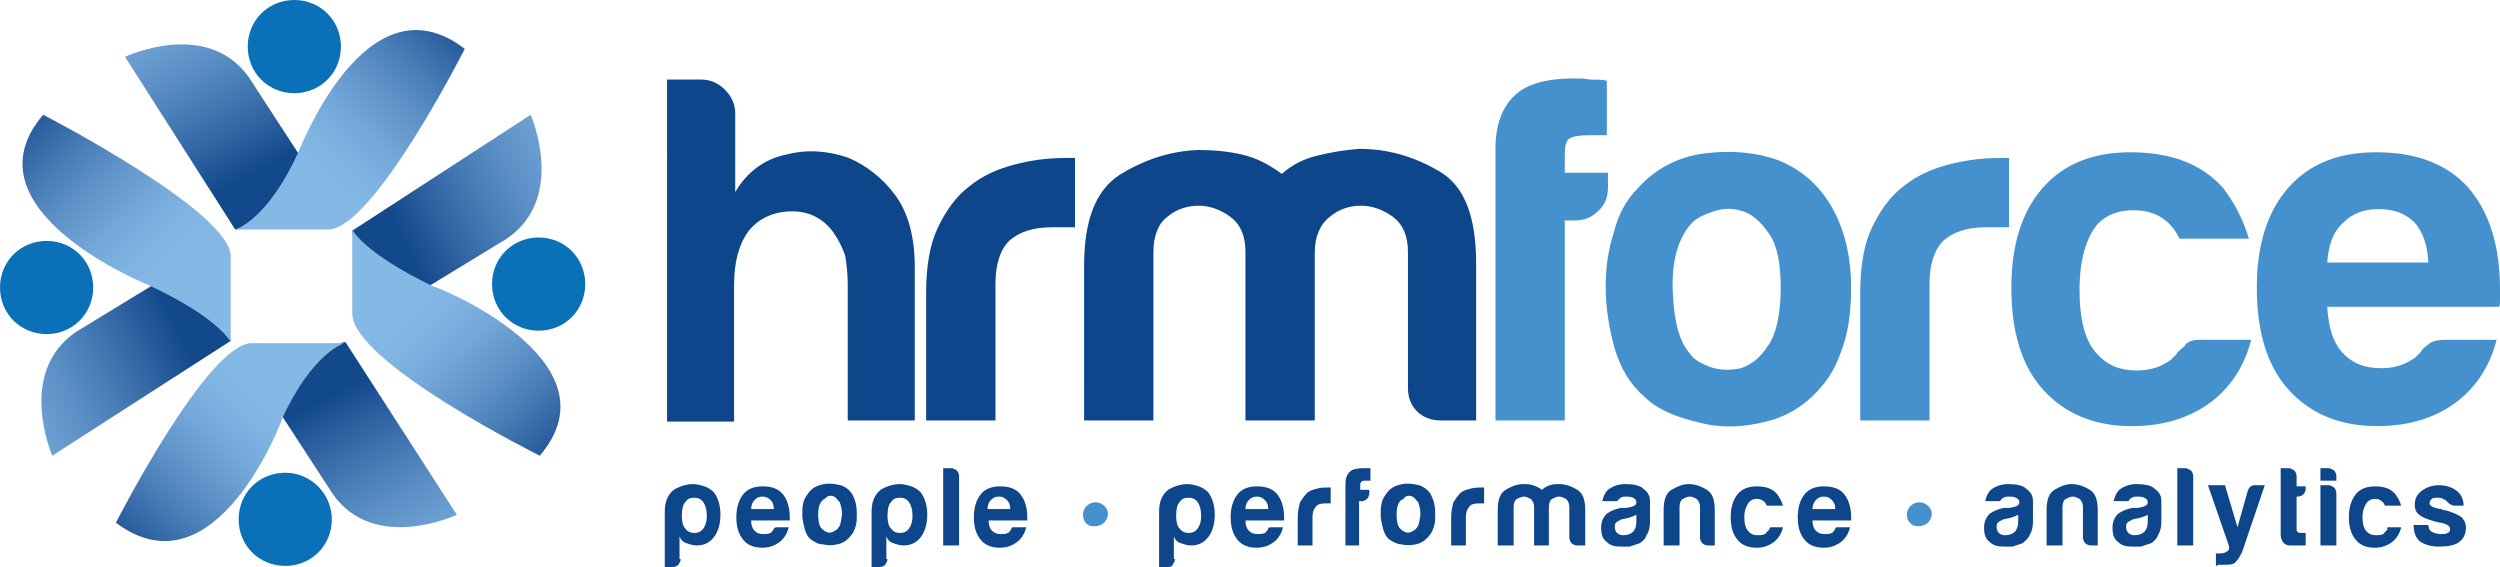
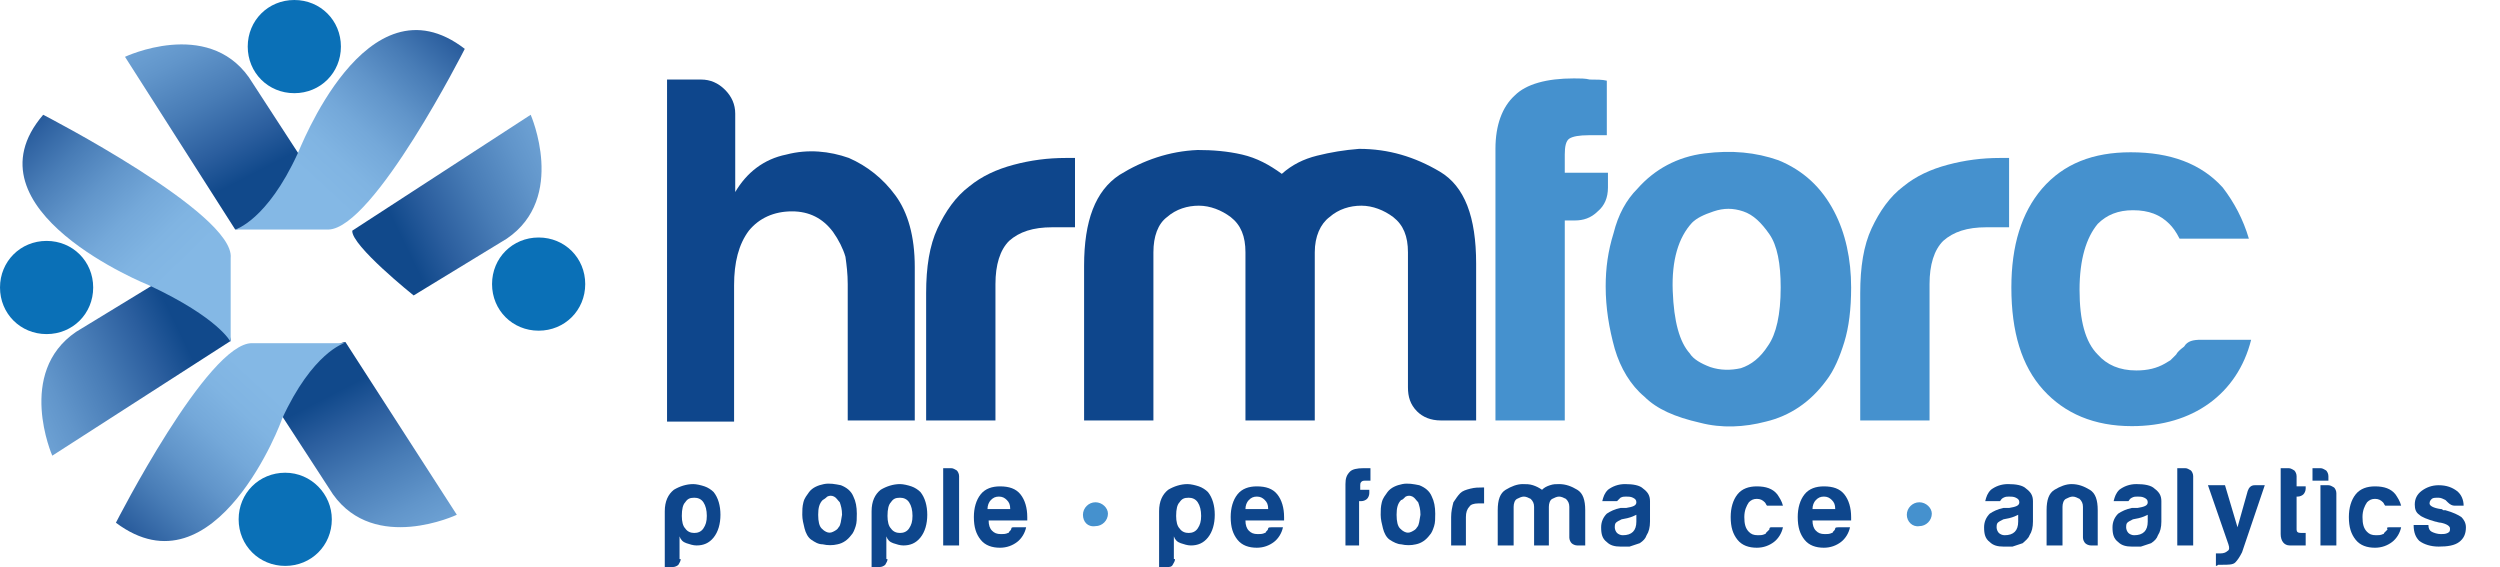
<svg xmlns="http://www.w3.org/2000/svg" version="1.1" id="Laag_1" x="0px" y="0px" viewBox="0 0 220 49.9" style="enable-background:new 0 0 220 49.9;" xml:space="preserve">
  <style type="text/css"> .st0{fill:#0E468C;} .st1{fill:#4591CE;} .st2{fill:url(#SVGID_1_);} .st3{fill:url(#SVGID_00000041267482969201277320000011676004090900070813_);} .st4{fill:url(#SVGID_00000144306899739107414480000012411539074238491052_);} .st5{fill:url(#SVGID_00000100347349085123008000000009338267687057571459_);} .st6{fill:#0A70B7;} .st7{fill:url(#SVGID_00000059277984011126092460000010400653105938874040_);} .st8{fill:url(#SVGID_00000088833721890740601420000012042617213019863223_);} .st9{fill:url(#SVGID_00000072260808754010315440000013491959279719050657_);} .st10{fill:url(#SVGID_00000000938048071514272790000013602773776282085567_);} </style>
  <g>
    <g>
      <path class="st0" d="M59.9,49.2c0,0.2-0.1,0.3-0.2,0.5c-0.1,0.1-0.3,0.2-0.5,0.2h-0.7V45c0-0.9,0.3-1.5,0.8-1.9 c0.5-0.3,1.1-0.5,1.7-0.5c0.3,0,0.7,0.1,1,0.2c0.3,0.1,0.6,0.3,0.8,0.5c0.4,0.5,0.6,1.2,0.6,2c0,0.8-0.2,1.5-0.6,2 c-0.4,0.5-0.9,0.7-1.5,0.7c-0.3,0-0.6-0.1-0.9-0.2c-0.3-0.1-0.5-0.3-0.6-0.6V49.2z M62.2,45.4c0-0.5-0.1-0.9-0.3-1.2 c-0.2-0.3-0.5-0.4-0.8-0.4c-0.4,0-0.6,0.1-0.8,0.4c-0.2,0.2-0.3,0.6-0.3,1.2c0,0.5,0.1,0.9,0.3,1.1c0.2,0.3,0.5,0.4,0.8,0.4 c0.3,0,0.6-0.1,0.8-0.4C62.1,46.2,62.2,45.9,62.2,45.4z" />
-       <path class="st0" d="M68.4,46.4h1c-0.1,0.5-0.4,1-0.8,1.3c-0.4,0.3-0.9,0.5-1.5,0.5c-0.7,0-1.3-0.2-1.7-0.7 c-0.4-0.5-0.6-1.1-0.6-2c0-0.8,0.2-1.5,0.6-2c0.4-0.5,1-0.7,1.7-0.7c0.8,0,1.4,0.2,1.8,0.7c0.4,0.5,0.6,1.2,0.6,2 c0,0.1,0,0.1,0,0.1c0,0,0,0.1,0,0.1c0,0.1,0,0.1,0,0.1h-3.4c0,0.4,0.1,0.7,0.3,0.9c0.2,0.2,0.4,0.3,0.8,0.3c0.2,0,0.4,0,0.6-0.1 c0,0,0.1,0,0.1-0.1c0,0,0.1-0.1,0.1-0.1c0,0,0.1-0.1,0.1-0.2C68.2,46.4,68.3,46.4,68.4,46.4z M66.1,44.8h2c0-0.4-0.1-0.6-0.3-0.8 c-0.2-0.2-0.4-0.3-0.7-0.3c-0.3,0-0.5,0.1-0.7,0.3C66.2,44.2,66.1,44.5,66.1,44.8z" />
      <path class="st0" d="M71.4,47.5c-0.3-0.2-0.5-0.6-0.6-1c-0.1-0.4-0.2-0.8-0.2-1.2c0-0.4,0-0.7,0.1-1.1c0.1-0.4,0.3-0.6,0.5-0.9 c0.3-0.4,0.8-0.6,1.3-0.7c0.5-0.1,1,0,1.5,0.1c0.5,0.2,0.9,0.5,1.1,1c0.2,0.4,0.3,0.9,0.3,1.5c0,0.4,0,0.8-0.1,1.1 c-0.1,0.3-0.2,0.6-0.4,0.8c-0.3,0.4-0.7,0.7-1.2,0.8c-0.4,0.1-0.9,0.1-1.3,0C72,47.9,71.7,47.7,71.4,47.5z M72.4,44 c-0.3,0.3-0.4,0.7-0.4,1.3c0,0.6,0.1,1,0.3,1.2c0.1,0.1,0.2,0.2,0.4,0.3c0.2,0.1,0.4,0.1,0.6,0c0.2-0.1,0.4-0.2,0.5-0.4 c0.2-0.2,0.2-0.6,0.3-1.1c0-0.5-0.1-0.8-0.2-1.1c-0.2-0.2-0.3-0.4-0.5-0.5c-0.2-0.1-0.4-0.1-0.6,0C72.6,43.9,72.4,44,72.4,44z" />
      <path class="st0" d="M78.1,49.2c0,0.2-0.1,0.3-0.2,0.5c-0.1,0.1-0.3,0.2-0.5,0.2h-0.7V45c0-0.9,0.3-1.5,0.8-1.9 c0.5-0.3,1.1-0.5,1.7-0.5c0.3,0,0.7,0.1,1,0.2c0.3,0.1,0.6,0.3,0.8,0.5c0.4,0.5,0.6,1.2,0.6,2c0,0.8-0.2,1.5-0.6,2 c-0.4,0.5-0.9,0.7-1.5,0.7c-0.3,0-0.6-0.1-0.9-0.2c-0.3-0.1-0.5-0.3-0.6-0.6V49.2z M80.3,45.4c0-0.5-0.1-0.9-0.3-1.2 c-0.2-0.3-0.5-0.4-0.8-0.4c-0.4,0-0.6,0.1-0.8,0.4c-0.2,0.2-0.3,0.6-0.3,1.2c0,0.5,0.1,0.9,0.3,1.1c0.2,0.3,0.5,0.4,0.8,0.4 c0.3,0,0.6-0.1,0.8-0.4C80.2,46.2,80.3,45.9,80.3,45.4z" />
      <path class="st0" d="M83,41.2h0.7c0.2,0,0.3,0.1,0.5,0.2c0.1,0.1,0.2,0.3,0.2,0.5V48H83V41.2z" />
      <path class="st0" d="M89.3,46.4h1c-0.1,0.5-0.4,1-0.8,1.3c-0.4,0.3-0.9,0.5-1.5,0.5c-0.7,0-1.3-0.2-1.7-0.7 c-0.4-0.5-0.6-1.1-0.6-2c0-0.8,0.2-1.5,0.6-2c0.4-0.5,1-0.7,1.7-0.7c0.8,0,1.4,0.2,1.8,0.7c0.4,0.5,0.6,1.2,0.6,2 c0,0.1,0,0.1,0,0.1c0,0,0,0.1,0,0.1c0,0.1,0,0.1,0,0.1h-3.4c0,0.4,0.1,0.7,0.3,0.9c0.2,0.2,0.4,0.3,0.8,0.3c0.2,0,0.4,0,0.6-0.1 c0,0,0.1,0,0.1-0.1c0,0,0.1-0.1,0.1-0.1c0,0,0.1-0.1,0.1-0.2C89,46.4,89.1,46.4,89.3,46.4z M86.9,44.8h2c0-0.4-0.1-0.6-0.3-0.8 c-0.2-0.2-0.4-0.3-0.7-0.3c-0.3,0-0.5,0.1-0.7,0.3C87,44.2,86.9,44.5,86.9,44.8z" />
      <path class="st1" d="M95.3,45.3c0-0.6,0.5-1.1,1.1-1.1s1.1,0.5,1.1,1c0,0.6-0.5,1.1-1.1,1.1C95.7,46.4,95.3,45.9,95.3,45.3z" />
      <path class="st0" d="M103.4,49.2c0,0.2-0.1,0.3-0.2,0.5s-0.3,0.2-0.5,0.2h-0.7V45c0-0.9,0.3-1.5,0.8-1.9c0.5-0.3,1.1-0.5,1.7-0.5 c0.3,0,0.7,0.1,1,0.2c0.3,0.1,0.6,0.3,0.8,0.5c0.4,0.5,0.6,1.2,0.6,2c0,0.8-0.2,1.5-0.6,2c-0.4,0.5-0.9,0.7-1.5,0.7 c-0.3,0-0.6-0.1-0.9-0.2c-0.3-0.1-0.5-0.3-0.6-0.6V49.2z M105.7,45.4c0-0.5-0.1-0.9-0.3-1.2c-0.2-0.3-0.5-0.4-0.8-0.4 c-0.4,0-0.6,0.1-0.8,0.4c-0.2,0.2-0.3,0.6-0.3,1.2c0,0.5,0.1,0.9,0.3,1.1c0.2,0.3,0.5,0.4,0.8,0.4c0.3,0,0.6-0.1,0.8-0.4 C105.6,46.2,105.7,45.9,105.7,45.4z" />
      <path class="st0" d="M111.9,46.4h1c-0.1,0.5-0.4,1-0.8,1.3c-0.4,0.3-0.9,0.5-1.5,0.5c-0.7,0-1.3-0.2-1.7-0.7 c-0.4-0.5-0.6-1.1-0.6-2c0-0.8,0.2-1.5,0.6-2c0.4-0.5,1-0.7,1.7-0.7c0.8,0,1.4,0.2,1.8,0.7c0.4,0.5,0.6,1.2,0.6,2 c0,0.1,0,0.1,0,0.1c0,0,0,0.1,0,0.1c0,0.1,0,0.1,0,0.1h-3.4c0,0.4,0.1,0.7,0.3,0.9c0.2,0.2,0.4,0.3,0.8,0.3c0.2,0,0.4,0,0.6-0.1 c0,0,0.1,0,0.1-0.1c0,0,0.1-0.1,0.1-0.1c0,0,0.1-0.1,0.1-0.2C111.6,46.4,111.8,46.4,111.9,46.4z M109.6,44.8h2 c0-0.4-0.1-0.6-0.3-0.8c-0.2-0.2-0.4-0.3-0.7-0.3c-0.3,0-0.5,0.1-0.7,0.3C109.7,44.2,109.6,44.5,109.6,44.8z" />
-       <path class="st0" d="M114.2,48v-2.5c0-0.5,0.1-0.9,0.2-1.3c0.2-0.3,0.4-0.6,0.6-0.8c0.2-0.2,0.5-0.3,0.9-0.4 c0.3-0.1,0.7-0.1,1-0.1c0,0,0.1,0,0.1,0c0,0,0.1,0,0.1,0v1.4h-0.5c-0.4,0-0.7,0.1-0.8,0.3c-0.2,0.2-0.3,0.5-0.3,0.9V48H114.2z" />
      <path class="st0" d="M118.4,48v-5.4c0-0.5,0.1-0.8,0.4-1.1c0.2-0.2,0.6-0.3,1.2-0.3c0.1,0,0.2,0,0.3,0c0.1,0,0.3,0,0.3,0v1.1h-0.4 c-0.2,0-0.3,0-0.4,0.1c-0.1,0.1-0.1,0.2-0.1,0.3v0.4h0.8v0.3c0,0.2-0.1,0.4-0.2,0.5c-0.1,0.1-0.3,0.2-0.5,0.2h-0.2V48H118.4z" />
      <path class="st0" d="M122.3,47.5c-0.3-0.2-0.5-0.6-0.6-1c-0.1-0.4-0.2-0.8-0.2-1.2c0-0.4,0-0.7,0.1-1.1c0.1-0.4,0.3-0.6,0.5-0.9 c0.3-0.4,0.8-0.6,1.3-0.7c0.5-0.1,1,0,1.5,0.1c0.5,0.2,0.9,0.5,1.1,1c0.2,0.4,0.3,0.9,0.3,1.5c0,0.4,0,0.8-0.1,1.1 c-0.1,0.3-0.2,0.6-0.4,0.8c-0.3,0.4-0.7,0.7-1.2,0.8c-0.4,0.1-0.9,0.1-1.3,0C123,47.9,122.6,47.7,122.3,47.5z M123.3,44 c-0.3,0.3-0.4,0.7-0.4,1.3c0,0.6,0.1,1,0.3,1.2c0.1,0.1,0.2,0.2,0.4,0.3c0.2,0.1,0.4,0.1,0.6,0c0.2-0.1,0.4-0.2,0.5-0.4 c0.2-0.2,0.2-0.6,0.3-1.1c0-0.5-0.1-0.8-0.2-1.1c-0.2-0.2-0.3-0.4-0.5-0.5c-0.2-0.1-0.4-0.1-0.6,0C123.5,43.9,123.4,44,123.3,44z" />
      <path class="st0" d="M127.7,48v-2.5c0-0.5,0.1-0.9,0.2-1.3c0.2-0.3,0.4-0.6,0.6-0.8c0.2-0.2,0.5-0.3,0.9-0.4s0.7-0.1,1-0.1 c0,0,0.1,0,0.1,0s0.1,0,0.1,0v1.4h-0.5c-0.4,0-0.7,0.1-0.8,0.3c-0.2,0.2-0.3,0.5-0.3,0.9V48H127.7z" />
      <path class="st0" d="M136.3,48H135v-3.1v-0.3c0-0.3-0.1-0.5-0.3-0.7c-0.2-0.1-0.4-0.2-0.6-0.2c-0.2,0-0.4,0.1-0.6,0.2 c-0.2,0.1-0.3,0.4-0.3,0.7V48h-1.4v-3.1c0-0.9,0.2-1.5,0.7-1.8c0.5-0.3,1-0.5,1.5-0.5c0.3,0,0.6,0,0.9,0.1 c0.3,0.1,0.5,0.2,0.8,0.4c0.2-0.2,0.4-0.3,0.7-0.4c0.3-0.1,0.5-0.1,0.8-0.1c0.6,0,1.1,0.2,1.6,0.5c0.5,0.3,0.7,0.9,0.7,1.8V48 h-0.7c-0.2,0-0.4-0.1-0.5-0.2c-0.1-0.1-0.2-0.3-0.2-0.5v-2.7c0-0.3-0.1-0.5-0.3-0.7c-0.2-0.1-0.4-0.2-0.6-0.2 c-0.2,0-0.4,0.1-0.6,0.2c-0.2,0.1-0.3,0.4-0.3,0.7v0.3V48z" />
      <path class="st0" d="M144.3,47.8c-0.3,0.1-0.6,0.2-0.9,0.3c-0.3,0-0.6,0-0.8,0c-0.5,0-0.9-0.1-1.2-0.4c-0.4-0.3-0.5-0.7-0.5-1.3 c0-0.5,0.2-0.9,0.5-1.2c0.3-0.2,0.7-0.4,1.2-0.5c0.1,0,0.1,0,0.2,0c0.1,0,0.2,0,0.3,0c0.6-0.1,0.9-0.2,0.9-0.5 c0-0.2-0.1-0.3-0.3-0.4c-0.2-0.1-0.4-0.1-0.6-0.1c-0.2,0-0.3,0-0.5,0.1c-0.1,0.1-0.2,0.2-0.3,0.3H141c0.1-0.4,0.2-0.7,0.5-1 c0.4-0.3,0.9-0.5,1.5-0.5c0.7,0,1.3,0.1,1.6,0.4c0.4,0.3,0.6,0.6,0.6,1.1v1.8c0,0.5-0.1,0.9-0.3,1.2 C144.8,47.4,144.6,47.6,144.3,47.8z M144,45.3c-0.2,0.1-0.4,0.2-0.8,0.3l-0.5,0.1c-0.2,0.1-0.4,0.2-0.5,0.3 c-0.1,0.1-0.1,0.3-0.1,0.4c0,0.2,0.1,0.4,0.2,0.5c0.1,0.1,0.3,0.2,0.5,0.2c0.4,0,0.7-0.1,0.9-0.3c0.2-0.2,0.3-0.5,0.3-0.9V45.3z" />
-       <path class="st0" d="M151,48h-0.7c-0.2,0-0.4-0.1-0.5-0.2c-0.1-0.1-0.2-0.3-0.2-0.5v-2.7c0-0.3-0.1-0.5-0.3-0.7 c-0.2-0.1-0.4-0.2-0.6-0.2c-0.2,0-0.4,0.1-0.6,0.2c-0.2,0.1-0.3,0.4-0.3,0.7V48h-1.4v-3.1c0-0.9,0.2-1.5,0.7-1.8 c0.5-0.3,1-0.5,1.5-0.5c0.6,0,1.1,0.2,1.6,0.5c0.5,0.3,0.7,0.9,0.7,1.8V48z" />
      <path class="st0" d="M155.9,46.4h1c-0.1,0.5-0.4,1-0.8,1.3c-0.4,0.3-0.9,0.5-1.5,0.5c-0.7,0-1.3-0.2-1.7-0.7 c-0.4-0.5-0.6-1.1-0.6-2c0-0.8,0.2-1.5,0.6-2c0.4-0.5,1-0.7,1.7-0.7c0.8,0,1.4,0.2,1.8,0.7c0.2,0.3,0.4,0.6,0.5,1h-1.4 c-0.1-0.1-0.1-0.2-0.2-0.3c-0.2-0.2-0.4-0.3-0.7-0.3c-0.3,0-0.5,0.1-0.7,0.3c-0.2,0.3-0.4,0.7-0.4,1.3s0.1,1,0.4,1.3 c0.2,0.2,0.4,0.3,0.8,0.3c0.2,0,0.4,0,0.6-0.1c0,0,0.1,0,0.1-0.1c0,0,0.1-0.1,0.1-0.1c0,0,0.1-0.1,0.2-0.2 C155.7,46.4,155.8,46.4,155.9,46.4z" />
      <path class="st0" d="M161.8,46.4h1c-0.1,0.5-0.4,1-0.8,1.3c-0.4,0.3-0.9,0.5-1.5,0.5c-0.7,0-1.3-0.2-1.7-0.7 c-0.4-0.5-0.6-1.1-0.6-2c0-0.8,0.2-1.5,0.6-2c0.4-0.5,1-0.7,1.7-0.7c0.8,0,1.4,0.2,1.8,0.7c0.4,0.5,0.6,1.2,0.6,2 c0,0.1,0,0.1,0,0.1c0,0,0,0.1,0,0.1c0,0.1,0,0.1,0,0.1h-3.4c0,0.4,0.1,0.7,0.3,0.9c0.2,0.2,0.4,0.3,0.8,0.3c0.2,0,0.4,0,0.6-0.1 c0,0,0.1,0,0.1-0.1c0,0,0.1-0.1,0.1-0.1c0,0,0.1-0.1,0.1-0.2C161.5,46.4,161.7,46.4,161.8,46.4z M159.5,44.8h2 c0-0.4-0.1-0.6-0.3-0.8c-0.2-0.2-0.4-0.3-0.7-0.3c-0.3,0-0.5,0.1-0.7,0.3C159.6,44.2,159.5,44.5,159.5,44.8z" />
      <path class="st1" d="M167.8,45.3c0-0.6,0.5-1.1,1.1-1.1c0.6,0,1.1,0.5,1.1,1c0,0.6-0.5,1.1-1.1,1.1 C168.3,46.4,167.8,45.9,167.8,45.3z" />
      <path class="st0" d="M178,47.8c-0.3,0.1-0.6,0.2-0.9,0.3c-0.3,0-0.6,0-0.8,0c-0.5,0-0.9-0.1-1.2-0.4c-0.4-0.3-0.5-0.7-0.5-1.3 c0-0.5,0.2-0.9,0.5-1.2c0.3-0.2,0.7-0.4,1.2-0.5c0.1,0,0.1,0,0.2,0c0.1,0,0.2,0,0.3,0c0.6-0.1,0.9-0.2,0.9-0.5 c0-0.2-0.1-0.3-0.3-0.4c-0.2-0.1-0.4-0.1-0.6-0.1c-0.2,0-0.3,0-0.5,0.1s-0.2,0.2-0.3,0.3h-1.3c0.1-0.4,0.2-0.7,0.5-1 c0.4-0.3,0.9-0.5,1.5-0.5c0.7,0,1.3,0.1,1.6,0.4c0.4,0.3,0.6,0.6,0.6,1.1v1.8c0,0.5-0.1,0.9-0.3,1.2 C178.5,47.4,178.2,47.6,178,47.8z M177.6,45.3c-0.2,0.1-0.4,0.2-0.8,0.3l-0.5,0.1c-0.2,0.1-0.4,0.2-0.5,0.3 c-0.1,0.1-0.1,0.3-0.1,0.4c0,0.2,0.1,0.4,0.2,0.5c0.1,0.1,0.3,0.2,0.5,0.2c0.4,0,0.7-0.1,0.9-0.3c0.2-0.2,0.3-0.5,0.3-0.9V45.3z" />
      <path class="st0" d="M184.7,48H184c-0.2,0-0.4-0.1-0.5-0.2c-0.1-0.1-0.2-0.3-0.2-0.5v-2.7c0-0.3-0.1-0.5-0.3-0.7 c-0.2-0.1-0.4-0.2-0.6-0.2c-0.2,0-0.4,0.1-0.6,0.2c-0.2,0.1-0.3,0.4-0.3,0.7V48h-1.4v-3.1c0-0.9,0.2-1.5,0.7-1.8 c0.5-0.3,1-0.5,1.5-0.5c0.6,0,1.1,0.2,1.6,0.5c0.5,0.3,0.7,0.9,0.7,1.8V48z" />
      <path class="st0" d="M189.3,47.8c-0.3,0.1-0.6,0.2-0.9,0.3c-0.3,0-0.6,0-0.8,0c-0.5,0-0.9-0.1-1.2-0.4c-0.4-0.3-0.5-0.7-0.5-1.3 c0-0.5,0.2-0.9,0.5-1.2c0.3-0.2,0.7-0.4,1.2-0.5c0.1,0,0.1,0,0.2,0c0.1,0,0.2,0,0.3,0c0.6-0.1,0.9-0.2,0.9-0.5 c0-0.2-0.1-0.3-0.3-0.4c-0.2-0.1-0.4-0.1-0.6-0.1c-0.2,0-0.3,0-0.5,0.1s-0.2,0.2-0.3,0.3H186c0.1-0.4,0.2-0.7,0.5-1 c0.4-0.3,0.9-0.5,1.5-0.5c0.7,0,1.3,0.1,1.6,0.4c0.4,0.3,0.6,0.6,0.6,1.1v1.8c0,0.5-0.1,0.9-0.3,1.2 C189.8,47.4,189.6,47.6,189.3,47.8z M189,45.3c-0.2,0.1-0.4,0.2-0.8,0.3l-0.5,0.1c-0.2,0.1-0.4,0.2-0.5,0.3 c-0.1,0.1-0.1,0.3-0.1,0.4c0,0.2,0.1,0.4,0.2,0.5c0.1,0.1,0.3,0.2,0.5,0.2c0.4,0,0.7-0.1,0.9-0.3c0.2-0.2,0.3-0.5,0.3-0.9V45.3z" />
      <path class="st0" d="M191.6,41.2h0.7c0.2,0,0.3,0.1,0.5,0.2c0.1,0.1,0.2,0.3,0.2,0.5V48h-1.4V41.2z" />
      <path class="st0" d="M195,49.8v-1.1h0.4c0.3,0,0.5-0.1,0.6-0.2c0.2-0.1,0.2-0.3,0.1-0.6l-1.8-5.2h1.5l1.1,3.7l0.9-3.2 c0.1-0.3,0.3-0.5,0.6-0.5h0.9l-2,5.9c-0.2,0.4-0.4,0.7-0.6,0.9c-0.2,0.2-0.6,0.2-1.2,0.2c0,0-0.1,0-0.1,0s-0.1,0-0.1,0 c0,0-0.1,0-0.1,0C195.1,49.8,195,49.8,195,49.8z" />
      <path class="st0" d="M202.9,48c-0.4,0-0.9,0-1.4,0c-0.5,0-0.8-0.4-0.8-1v-5.8h0.7c0.2,0,0.3,0.1,0.5,0.2c0.1,0.1,0.2,0.3,0.2,0.5 v0.9h0.8V43c0,0.2-0.1,0.4-0.2,0.5c-0.1,0.1-0.3,0.2-0.5,0.2h-0.1v2.9c0,0.2,0.1,0.3,0.4,0.3h0.4V48z" />
-       <path class="st0" d="M204.2,41.2h0.7c0.2,0,0.3,0.1,0.5,0.2c0.1,0.1,0.2,0.3,0.2,0.5v0.4h-1.4V41.2z M204.2,42.7h0.7 c0.2,0,0.3,0.1,0.5,0.2c0.1,0.1,0.2,0.3,0.2,0.5V48h-1.4V42.7z" />
+       <path class="st0" d="M204.2,41.2c0.2,0,0.3,0.1,0.5,0.2c0.1,0.1,0.2,0.3,0.2,0.5v0.4h-1.4V41.2z M204.2,42.7h0.7 c0.2,0,0.3,0.1,0.5,0.2c0.1,0.1,0.2,0.3,0.2,0.5V48h-1.4V42.7z" />
      <path class="st0" d="M210.3,46.4h1c-0.1,0.5-0.4,1-0.8,1.3c-0.4,0.3-0.9,0.5-1.5,0.5c-0.7,0-1.3-0.2-1.7-0.7 c-0.4-0.5-0.6-1.1-0.6-2c0-0.8,0.2-1.5,0.6-2c0.4-0.5,1-0.7,1.7-0.7c0.8,0,1.4,0.2,1.8,0.7c0.2,0.3,0.4,0.6,0.5,1h-1.4 c-0.1-0.1-0.1-0.2-0.2-0.3c-0.2-0.2-0.4-0.3-0.7-0.3c-0.3,0-0.5,0.1-0.7,0.3c-0.2,0.3-0.4,0.7-0.4,1.3s0.1,1,0.4,1.3 c0.2,0.2,0.4,0.3,0.8,0.3c0.2,0,0.4,0,0.6-0.1c0,0,0.1,0,0.1-0.1c0,0,0.1-0.1,0.1-0.1c0,0,0.1-0.1,0.2-0.2 C210,46.4,210.1,46.4,210.3,46.4z" />
      <path class="st0" d="M212.4,46.2h1.3c0,0.3,0.1,0.5,0.3,0.6c0.2,0.1,0.5,0.2,0.8,0.2c0.2,0,0.4,0,0.6-0.1c0.2-0.1,0.2-0.2,0.2-0.4 c0-0.2-0.3-0.4-0.8-0.5c-0.2,0-0.4-0.1-0.5-0.1c-0.7-0.2-1.2-0.4-1.4-0.6c-0.3-0.2-0.4-0.5-0.4-0.9c0-0.5,0.2-0.9,0.6-1.2 c0.4-0.3,0.9-0.5,1.5-0.5c0.7,0,1.2,0.2,1.6,0.5c0.4,0.3,0.6,0.8,0.6,1.3H216c-0.2,0-0.4-0.1-0.6-0.3c-0.1-0.1-0.1-0.1-0.2-0.2 c-0.2-0.1-0.4-0.2-0.6-0.2c-0.3,0-0.5,0-0.6,0.1c-0.1,0.1-0.2,0.2-0.2,0.4c0,0.2,0.3,0.4,1,0.5c0.1,0,0.1,0,0.2,0.1 c0.1,0,0.1,0,0.2,0c0.7,0.2,1.1,0.4,1.4,0.6c0.2,0.2,0.4,0.5,0.4,0.9c0,0.6-0.2,1-0.6,1.3c-0.4,0.3-1,0.4-1.8,0.4 c-0.7,0-1.3-0.2-1.7-0.5C212.6,47.3,212.4,46.9,212.4,46.2L212.4,46.2z" />
    </g>
    <g>
      <g>
        <path class="st0" d="M73.3,20.4c-0.9-1.2-2.1-1.8-3.6-1.8c-1.6,0-2.9,0.6-3.8,1.7c-0.9,1.2-1.3,2.8-1.3,4.8v12h-5.9V7h3 c0.8,0,1.5,0.3,2.1,0.9c0.6,0.6,0.9,1.3,0.9,2.1v6.9c1-1.7,2.5-2.9,4.5-3.3c1.9-0.5,3.8-0.3,5.5,0.3c1.6,0.7,3,1.8,4.1,3.3 c1.1,1.5,1.7,3.6,1.7,6.3V37h-5.9V25c0-0.9-0.1-1.7-0.2-2.4C74.2,21.9,73.8,21.1,73.3,20.4z" />
        <path class="st0" d="M81.5,37V25.8c0-2.3,0.3-4.2,1-5.7c0.7-1.5,1.6-2.8,2.8-3.7c1.1-0.9,2.4-1.5,3.9-1.9c1.5-0.4,3-0.6,4.6-0.6 c0.1,0,0.3,0,0.4,0s0.3,0,0.4,0V20h-2c-1.7,0-2.9,0.4-3.8,1.2c-0.8,0.8-1.2,2.1-1.2,3.8v12H81.5z" />
        <path class="st0" d="M115.6,37h-6V23.4v-1.2c0-1.4-0.4-2.4-1.3-3.1c-0.8-0.6-1.8-1-2.8-1c-1,0-2,0.3-2.8,1 c-0.8,0.6-1.2,1.7-1.2,3.1V37h-6.1V23.4c0-4,1-6.6,3.1-8c2.1-1.3,4.4-2.1,6.9-2.2c1.3,0,2.6,0.1,3.9,0.4c1.3,0.3,2.4,0.9,3.5,1.7 c0.9-0.8,1.9-1.3,3.1-1.6c1.2-0.3,2.4-0.5,3.7-0.6c2.6,0,4.9,0.7,7.1,2c2.2,1.3,3.2,4,3.2,8.1V37h-3.1c-0.9,0-1.6-0.3-2.1-0.8 c-0.6-0.6-0.8-1.3-0.8-2.1V22.2c0-1.4-0.4-2.4-1.3-3.1c-0.8-0.6-1.8-1-2.8-1s-2,0.3-2.8,1c-0.8,0.6-1.3,1.7-1.3,3.1v1.2V37z" />
        <path class="st1" d="M131.6,37V13.1c0-2.1,0.6-3.7,1.7-4.7c1-1,2.8-1.5,5.2-1.5c0.6,0,1,0,1.4,0.1c0.6,0,1.1,0,1.5,0.1v4.8h-1.6 c-0.8,0-1.4,0.1-1.7,0.3c-0.3,0.2-0.4,0.7-0.4,1.4v1.6h3.8v1.3c0,0.9-0.3,1.6-0.9,2.1c-0.6,0.6-1.3,0.8-2,0.8h-0.9V37H131.6z" />
        <path class="st1" d="M144.7,34.9c-1.2-1-2.1-2.5-2.6-4.2c-0.5-1.8-0.8-3.6-0.8-5.5c0-1.6,0.2-3.1,0.7-4.7 c0.4-1.6,1.1-2.9,2.1-3.9c1.5-1.7,3.5-2.8,5.9-3.1c2.4-0.3,4.5-0.1,6.5,0.6c2.2,0.9,3.8,2.4,4.9,4.5c1,1.9,1.5,4.2,1.5,6.7 c0,1.9-0.2,3.5-0.6,4.8c-0.4,1.3-0.9,2.5-1.6,3.4c-1.4,1.9-3.2,3.1-5.3,3.6c-1.9,0.5-3.9,0.6-5.8,0.1 C147.4,36.7,145.8,36,144.7,34.9z M148.9,19.6c-1.2,1.3-1.8,3.3-1.7,6c0.1,2.7,0.6,4.5,1.5,5.5c0.3,0.5,1,0.9,1.8,1.2 c0.9,0.3,1.8,0.3,2.7,0.1c0.9-0.3,1.7-0.9,2.4-2c0.7-1,1.1-2.7,1.1-5.1c0-2.1-0.3-3.7-1-4.7c-0.7-1-1.4-1.7-2.3-2 c-0.9-0.3-1.7-0.3-2.6,0S149.3,19.2,148.9,19.6z" />
        <path class="st1" d="M163.7,37V25.8c0-2.3,0.3-4.2,1-5.7c0.7-1.5,1.6-2.8,2.8-3.7c1.1-0.9,2.4-1.5,3.9-1.9c1.5-0.4,3-0.6,4.6-0.6 c0.1,0,0.3,0,0.4,0c0.2,0,0.3,0,0.4,0V20h-2c-1.7,0-2.9,0.4-3.8,1.2c-0.8,0.8-1.2,2.1-1.2,3.8v12H163.7z" />
        <path class="st1" d="M193.7,29.9h4.4c-0.6,2.4-1.9,4.3-3.7,5.6c-1.8,1.3-4.1,2-6.8,2c-3.3,0-5.9-1.1-7.8-3.2 c-1.9-2.1-2.8-5.1-2.8-9c0-3.7,0.9-6.6,2.7-8.7c1.9-2.2,4.5-3.2,7.8-3.2c3.5,0,6.2,1,8.1,3.1c1,1.3,1.8,2.8,2.3,4.5h-6.1 c-0.3-0.6-0.6-1-0.9-1.3c-0.8-0.8-1.8-1.2-3.2-1.2c-1.3,0-2.3,0.4-3.1,1.2c-1,1.2-1.6,3.1-1.6,5.8c0,2.7,0.5,4.6,1.6,5.7 c0.8,0.9,1.9,1.4,3.4,1.4c1,0,1.8-0.2,2.5-0.6c0.2-0.1,0.3-0.2,0.5-0.3c0.1-0.1,0.3-0.3,0.5-0.5c0.1-0.2,0.3-0.4,0.7-0.7 C192.5,30,193,29.9,193.7,29.9z" />
-         <path class="st1" d="M215.3,29.9h4.4c-0.6,2.4-1.9,4.3-3.7,5.6c-1.8,1.3-4.1,2-6.8,2c-3.3,0-5.9-1.1-7.8-3.2 c-1.9-2.1-2.8-5.1-2.8-9c0-3.7,0.9-6.6,2.7-8.7c1.9-2.2,4.5-3.2,7.8-3.2c3.5,0,6.2,1,8.1,3.1c1.9,2.2,2.8,5.2,2.8,9 c0,0.2,0,0.4,0,0.6c0,0.2,0,0.3,0,0.3c0,0.3,0,0.5-0.1,0.6h-15.1c0.1,1.8,0.5,3.1,1.3,4c0.8,0.9,1.9,1.4,3.4,1.4 c1,0,1.8-0.2,2.5-0.6c0.2-0.1,0.3-0.2,0.5-0.3c0.1-0.1,0.3-0.3,0.5-0.5c0.1-0.2,0.3-0.4,0.7-0.7C214,30,214.6,29.9,215.3,29.9z M204.8,23.1h8.9c-0.1-1.6-0.5-2.7-1.2-3.5c-0.8-0.8-1.8-1.2-3.2-1.2c-1.3,0-2.3,0.4-3.1,1.2C205.3,20.4,204.9,21.6,204.8,23.1z" />
      </g>
    </g>
    <g>
      <linearGradient id="SVGID_1_" gradientUnits="userSpaceOnUse" x1="269.058" y1="-33.96" x2="244.245" y2="-13.046" gradientTransform="matrix(0.18 -0.713 0.719 0.148 5.169 231.58)">
        <stop offset="0" style="stop-color:#11498B" />
        <stop offset="0.134" style="stop-color:#2B5E9E" />
        <stop offset="0.323" style="stop-color:#487CB6" />
        <stop offset="0.509" style="stop-color:#6195CA" />
        <stop offset="0.687" style="stop-color:#74A8D9" />
        <stop offset="0.854" style="stop-color:#80B4E2" />
        <stop offset="1" style="stop-color:#84B8E5" />
      </linearGradient>
      <path class="st2" d="M40.2,45.3c0,0-7.2,3.4-10.9-1.8l-5.2-8c0,0,4.9-5.4,6.3-5.4L40.2,45.3z" />
      <linearGradient id="SVGID_00000177453826184911420550000004482426704577864588_" gradientUnits="userSpaceOnUse" x1="277.832" y1="81.513" x2="281.783" y2="109.16" gradientTransform="matrix(-0.452 -0.553 0.558 -0.446 89.957 238.716)">
        <stop offset="0" style="stop-color:#11498B" />
        <stop offset="0.134" style="stop-color:#2B5E9E" />
        <stop offset="0.323" style="stop-color:#487CB6" />
        <stop offset="0.509" style="stop-color:#6195CA" />
        <stop offset="0.687" style="stop-color:#74A8D9" />
        <stop offset="0.854" style="stop-color:#80B4E2" />
        <stop offset="1" style="stop-color:#84B8E5" />
      </linearGradient>
      <path style="fill:url(#SVGID_00000177453826184911420550000004482426704577864588_);" d="M10.2,46c0,0,8.1-15.9,12-15.8l8.1,0 c0,0-2.8,0.8-5.5,6.7C24.9,36.8,19,52.6,10.2,46z" />
      <g>
        <linearGradient id="SVGID_00000052093404776364732160000007170217534415376011_" gradientUnits="userSpaceOnUse" x1="130.088" y1="311.549" x2="105.355" y2="332.395" gradientTransform="matrix(-0.18 0.713 -0.719 -0.148 269.359 -31.158)">
          <stop offset="0" style="stop-color:#11498B" />
          <stop offset="0.134" style="stop-color:#2B5E9E" />
          <stop offset="0.323" style="stop-color:#487CB6" />
          <stop offset="0.509" style="stop-color:#6195CA" />
          <stop offset="0.687" style="stop-color:#74A8D9" />
          <stop offset="0.854" style="stop-color:#80B4E2" />
          <stop offset="1" style="stop-color:#84B8E5" />
        </linearGradient>
        <path style="fill:url(#SVGID_00000052093404776364732160000007170217534415376011_);" d="M11,5c0,0,7.2-3.4,10.9,1.8l5.2,8 c0,0-5,5.4-6.4,5.4L11,5z" />
        <linearGradient id="SVGID_00000087381027486974030150000013365315481581006256_" gradientUnits="userSpaceOnUse" x1="-81.699" y1="190.55" x2="-77.745" y2="218.226" gradientTransform="matrix(0.452 0.553 -0.558 0.446 184.572 -38.294)">
          <stop offset="0" style="stop-color:#11498B" />
          <stop offset="0.134" style="stop-color:#2B5E9E" />
          <stop offset="0.323" style="stop-color:#487CB6" />
          <stop offset="0.509" style="stop-color:#6195CA" />
          <stop offset="0.687" style="stop-color:#74A8D9" />
          <stop offset="0.854" style="stop-color:#80B4E2" />
          <stop offset="1" style="stop-color:#84B8E5" />
        </linearGradient>
        <path style="fill:url(#SVGID_00000087381027486974030150000013365315481581006256_);" d="M40.9,4.3c0,0-8,15.8-12,15.9l-8.2,0 c0,0,2.8-0.8,5.5-6.7C26.3,13.4,32.2-2.4,40.9,4.3z" />
        <path class="st6" d="M30,4.1c0,2.3-1.8,4.1-4.1,4.1c-2.3,0-4.1-1.8-4.1-4.1c0-2.3,1.8-4.1,4.1-4.1C28.2,0,30,1.8,30,4.1z" />
      </g>
      <path class="st6" d="M29.2,45.7c0,2.3-1.8,4.1-4.1,4.1c-2.3,0-4.1-1.8-4.1-4.1c0-2.3,1.8-4.1,4.1-4.1 C27.4,41.6,29.2,43.5,29.2,45.7z" />
      <g>
        <linearGradient id="SVGID_00000156580592513644281620000015722594166023263888_" gradientUnits="userSpaceOnUse" x1="208.298" y1="-5.744" x2="182.784" y2="15.761" gradientTransform="matrix(-0.708 -0.201 0.169 -0.714 183.779 58.708)">
          <stop offset="0" style="stop-color:#11498B" />
          <stop offset="0.134" style="stop-color:#2B5E9E" />
          <stop offset="0.323" style="stop-color:#487CB6" />
          <stop offset="0.509" style="stop-color:#6195CA" />
          <stop offset="0.687" style="stop-color:#74A8D9" />
          <stop offset="0.854" style="stop-color:#80B4E2" />
          <stop offset="1" style="stop-color:#84B8E5" />
        </linearGradient>
        <path style="fill:url(#SVGID_00000156580592513644281620000015722594166023263888_);" d="M46.7,10.1c0,0,3.2,7.3-2.1,10.9l-8.2,5 c0,0-5.5-4.4-5.4-5.7L46.7,10.1z" />
        <linearGradient id="SVGID_00000132046858508216288560000012615281538341019794_" gradientUnits="userSpaceOnUse" x1="214.239" y1="46.295" x2="218.128" y2="73.508" gradientTransform="matrix(-0.596 0.432 -0.457 -0.575 199.068 -25.37)">
          <stop offset="0" style="stop-color:#11498B" />
          <stop offset="0.134" style="stop-color:#2B5E9E" />
          <stop offset="0.323" style="stop-color:#487CB6" />
          <stop offset="0.509" style="stop-color:#6195CA" />
          <stop offset="0.687" style="stop-color:#74A8D9" />
          <stop offset="0.854" style="stop-color:#80B4E2" />
          <stop offset="1" style="stop-color:#84B8E5" />
        </linearGradient>
-         <path style="fill:url(#SVGID_00000132046858508216288560000012615281538341019794_);" d="M47.5,40.1c0,0-16.7-8.3-16.5-12.6v-7.3 c0,0,0.9,2,7.1,5C38.2,25.1,54.7,31.7,47.5,40.1z" />
        <path class="st6" d="M51.5,25c0-2.3-1.8-4.1-4.1-4.1c-2.3,0-4.1,1.8-4.1,4.1c0,2.3,1.8,4.1,4.1,4.1C49.7,29.1,51.5,27.3,51.5,25z " />
      </g>
      <g>
        <linearGradient id="SVGID_00000162339224336054637460000010430758673179698091_" gradientUnits="userSpaceOnUse" x1="0.575" y1="59.678" x2="-24.953" y2="81.195" gradientTransform="matrix(0.708 0.201 -0.169 0.714 25.561 -13.408)">
          <stop offset="0" style="stop-color:#11498B" />
          <stop offset="0.134" style="stop-color:#2B5E9E" />
          <stop offset="0.323" style="stop-color:#487CB6" />
          <stop offset="0.509" style="stop-color:#6195CA" />
          <stop offset="0.687" style="stop-color:#74A8D9" />
          <stop offset="0.854" style="stop-color:#80B4E2" />
          <stop offset="1" style="stop-color:#84B8E5" />
        </linearGradient>
        <path style="fill:url(#SVGID_00000162339224336054637460000010430758673179698091_);" d="M4.6,40.1c0,0-3.2-7.3,2.1-10.9l8.2-5 c0,0,5.5,4.4,5.4,5.8L4.6,40.1z" />
        <linearGradient id="SVGID_00000137104354660818977830000010000540163225977016_" gradientUnits="userSpaceOnUse" x1="41.772" y1="-74.845" x2="45.668" y2="-47.582" gradientTransform="matrix(0.596 -0.432 0.457 0.575 10.274 70.671)">
          <stop offset="0" style="stop-color:#11498B" />
          <stop offset="0.134" style="stop-color:#2B5E9E" />
          <stop offset="0.323" style="stop-color:#487CB6" />
          <stop offset="0.509" style="stop-color:#6195CA" />
          <stop offset="0.687" style="stop-color:#74A8D9" />
          <stop offset="0.854" style="stop-color:#80B4E2" />
          <stop offset="1" style="stop-color:#84B8E5" />
        </linearGradient>
        <path style="fill:url(#SVGID_00000137104354660818977830000010000540163225977016_);" d="M3.8,10.1c0,0,16.9,8.7,16.5,12.6l0,7.4 c0,0-1-2.1-7.2-5C13.1,25.1-3.4,18.5,3.8,10.1z" />
        <path class="st6" d="M8.2,25.3c0,2.3-1.8,4.1-4.1,4.1c-2.3,0-4.1-1.8-4.1-4.1c0-2.3,1.8-4.1,4.1-4.1C6.4,21.2,8.2,23,8.2,25.3z" />
      </g>
    </g>
  </g>
</svg>